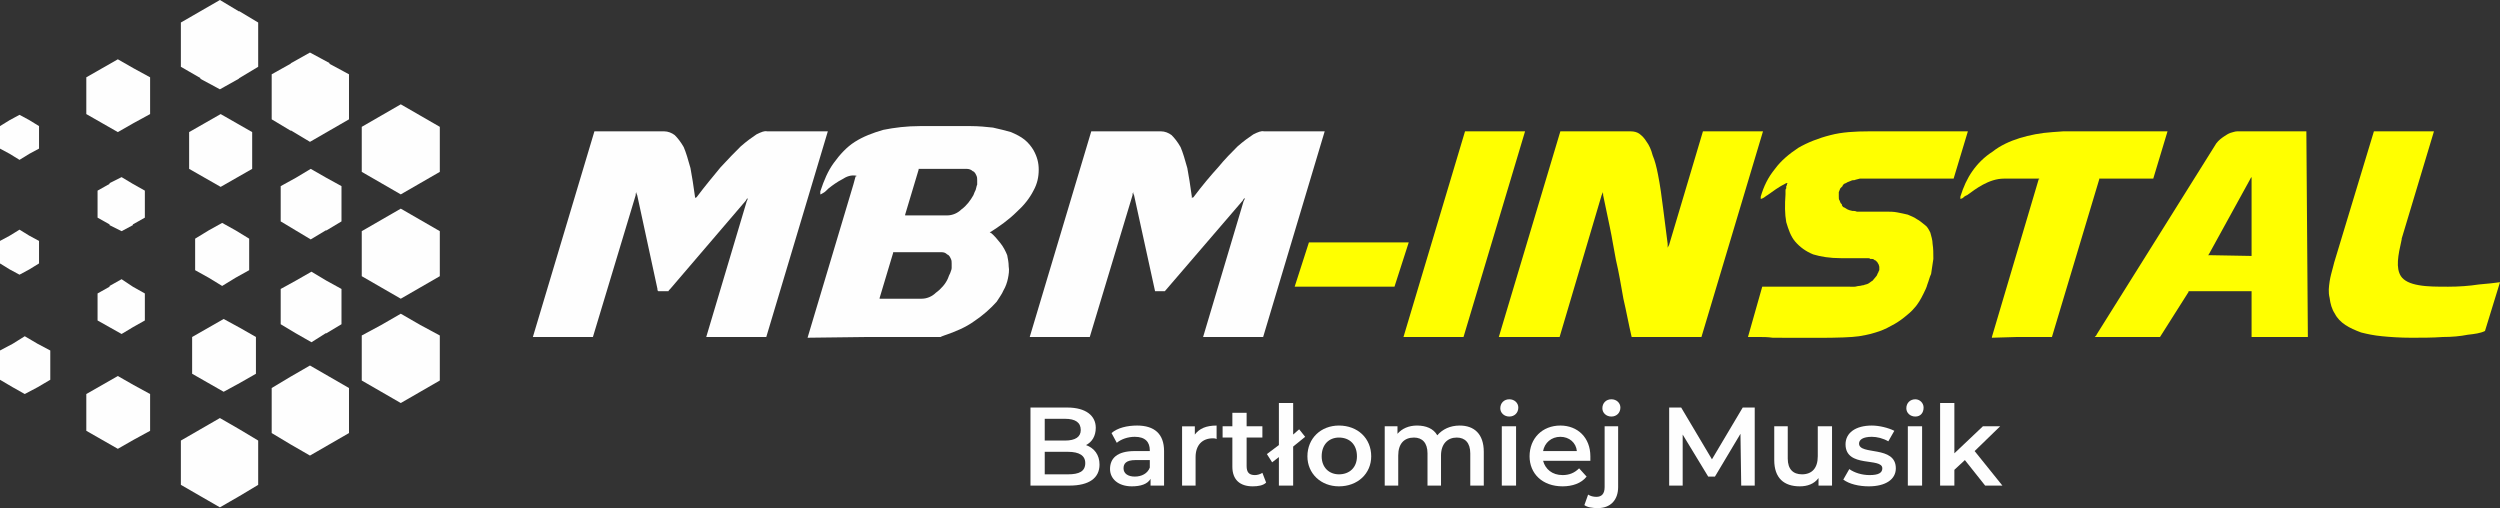
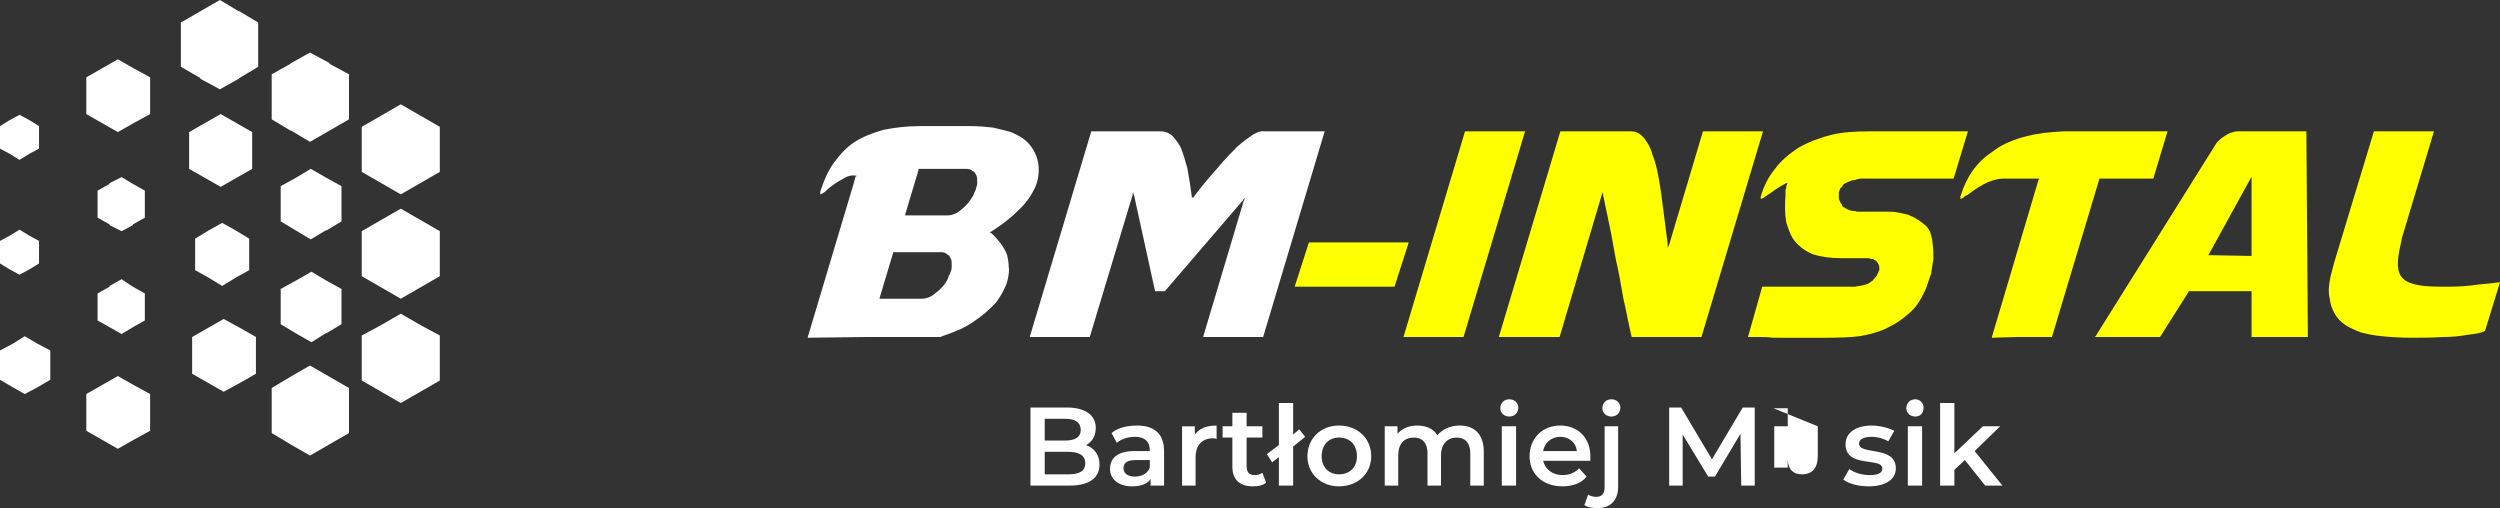
<svg xmlns="http://www.w3.org/2000/svg" xml:space="preserve" width="3331px" height="677px" version="1.1" style="shape-rendering:geometricPrecision; text-rendering:geometricPrecision; image-rendering:optimizeQuality; fill-rule:evenodd; clip-rule:evenodd" viewBox="0 0 3331 677">
  <rect x="0" y="0" width="3331" height="677" fill="#333333" stroke="none" />
  <defs>
    <style type="text/css">
   
    .fil0 {fill:#FEFEFE}
    .fil2 {fill:yellow}
    .fil1 {fill:yellow}
    .fil3 {fill:#FEFEFE;fill-rule:nonzero}
   
  </style>
  </defs>
  <g id="Warstwa_x0020_1">
    <g id="_2492883211072">
      <g>
        <polygon class="fil0" points="560,433 534,418 508,433 482,447 482,477 482,507 508,522 508,522 508,522 534,537 560,522 560,522 560,522 586,507 586,477 586,447 " />
-         <polygon class="fil0" points="319,572 293,557 267,572 241,587 241,616 241,646 267,661 267,661 267,661 293,676 319,661 319,661 319,661 344,646 344,616 344,587 " />
        <polygon class="fil0" points="439,502 413,487 387,502 362,517 362,547 362,577 387,592 387,592 387,592 413,607 439,592 439,592 439,592 465,577 465,547 465,517 " />
        <polygon class="fil0" points="586,199 586,169 560,154 560,154 560,154 534,139 508,154 508,154 508,154 482,169 482,198 482,198 482,199 482,229 508,244 534,259 560,244 586,229 " />
        <polygon class="fil0" points="344,60 344,60 344,60 344,30 319,15 318,15 318,15 293,0 267,15 267,15 267,15 241,30 241,60 241,89 267,104 267,105 267,105 293,119 318,105 318,105 319,104 344,89 " />
        <polygon class="fil0" points="465,130 465,130 465,129 465,99 439,85 439,84 439,84 413,70 388,84 388,84 387,85 362,99 362,129 362,159 387,174 388,174 388,174 413,189 439,174 439,174 439,174 465,159 " />
        <polygon class="fil0" points="586,338 586,308 560,293 560,293 560,293 534,278 508,293 508,293 508,293 482,308 482,338 482,338 482,338 482,368 508,383 534,398 560,383 586,368 " />
        <polygon class="fil0" points="336,200 336,176 315,164 294,152 273,164 273,164 273,164 252,176 252,200 252,225 273,237 273,237 273,237 294,249 315,237 336,225 " />
        <polygon class="fil0" points="341,473 341,449 320,437 298,425 277,437 277,437 277,437 256,449 256,473 256,498 277,510 277,510 277,510 298,522 320,510 341,498 " />
        <polygon class="fil0" points="200,549 200,525 178,513 157,501 136,513 136,513 136,513 115,525 115,549 115,574 136,586 136,586 136,586 157,598 178,586 200,574 " />
        <polygon class="fil0" points="455,272 455,248 435,237 435,237 435,237 414,225 394,237 394,237 394,237 374,248 374,272 374,295 394,307 394,307 394,307 414,319 434,307 435,307 455,295 " />
        <polygon class="fil0" points="200,127 200,103 178,91 157,79 136,91 136,91 136,91 115,103 115,127 115,152 136,164 136,164 136,164 157,176 178,164 200,152 " />
        <polygon class="fil0" points="332,339 332,318 314,307 314,307 296,297 278,307 260,318 260,339 260,360 278,370 278,370 296,381 314,370 314,370 332,360 " />
        <polygon class="fil0" points="455,409 455,385 435,374 435,374 435,374 415,362 394,374 394,374 394,374 374,385 374,409 374,432 394,444 394,444 394,444 415,456 434,444 435,444 455,432 " />
        <polygon class="fil0" points="193,272 193,254 177,245 177,245 162,236 146,244 146,244 146,245 130,254 130,272 130,290 146,299 146,300 146,300 162,308 177,300 177,299 193,290 " />
        <polygon class="fil0" points="193,409 193,391 177,382 177,382 162,372 146,381 146,381 146,382 130,391 130,409 130,427 146,436 146,436 146,436 162,445 177,436 177,436 193,427 " />
        <polygon class="fil0" points="67,487 67,467 50,458 50,458 50,458 33,448 17,458 17,458 17,458 0,467 0,487 0,506 17,516 17,516 17,516 33,525 50,516 50,516 50,516 67,506 " />
        <polygon class="fil0" points="52,183 52,168 39,160 39,160 39,160 26,153 13,160 13,160 13,160 0,168 0,183 0,198 13,205 26,213 39,205 52,198 " />
        <polygon class="fil0" points="52,336 52,321 39,314 39,314 39,314 26,306 13,314 13,314 13,314 0,321 0,336 0,351 13,359 26,366 39,359 52,351 " />
      </g>
      <g>
        <polygon class="fil1" points="2032,175 1952,175 1870,449 1950,449 " />
-         <path class="fil0" d="M1103 175l-81 0 0 0 0 0 0 0 0 0c-3,-1 -8,1 -14,4 -6,4 -13,9 -21,16 -8,8 -17,17 -27,28 -9,11 -20,24 -32,40l0 0 -1 0 -1 1 0 -1 0 -1c-2,-15 -4,-27 -6,-38 -3,-11 -6,-21 -9,-28 -4,-7 -8,-12 -12,-16 -4,-3 -9,-5 -14,-5l0 0 0 0c-2,0 -4,0 -7,0l-1 0 0 0c-5,0 -11,0 -17,0l0 0 0 0 0 0 -68 0 -82 274 80 0 57 -189 0 -2 1 -2 0 2 1 2 27 125c0,1 0,1 0,1l0 0 0 1 0 0c1,0 1,1 1,1l0 0c0,0 0,0 0,0 0,0 0,0 1,0l0 0 0 0 0 0 0 0c1,0 1,0 2,0l0 0 0 0 7 0 0 0 0 0 0 0c1,0 2,0 3,0 0,0 0,0 0,0 1,0 1,0 1,-1l0 0 0 0 0 0 1 -1 0 0c0,0 0,0 1,-1l101 -118 1 -2 1 -1 0 2 -1 2 -54 181 80 0 82 -274z" />
        <path class="fil1" d="M2349 175l-80 0 -45 151 -1 2 -1 2 0 -2 0 -2 0 -1c-2,-16 -4,-31 -6,-47 -2,-16 -4,-31 -7,-46 -2,-10 -4,-18 -7,-25 -2,-8 -5,-14 -8,-18 -3,-5 -6,-8 -10,-11 -3,-2 -7,-3 -11,-3l0 0 0 0 -12 0 0 0 -1 0 0 0 -1 0 0 0 -1 0 0 0 -1 0 0 0 -1 0 0 0 0 0 0 0c-1,0 -2,0 -2,0l0 0c-1,0 -1,0 -2,0 -1,0 -2,0 -2,0l0 0c-1,0 -1,0 -2,0l0 0 0 0 0 0 -69 0 -82 274 81 0 56 -189 1 -2 0 -2 1 2 0 2c3,14 6,29 9,43 3,14 5,28 8,43 4,17 7,35 10,52 4,17 7,34 11,51l12 0 0 0 0 0 0 0 1 0 0 0 0 0 1 0 0 0 0 0 1 0 0 0 1 0 0 0 0 0 1 0 0 0 0 0 1 0 0 0 0 0 1 0 0 0 74 0 82 -274z" />
        <path class="fil1" d="M3243 175l-80 0 -53 175 -1 4 0 0c-2,8 -4,14 -5,21 -1,7 -2,14 0,22 1,8 3,15 7,21 3,6 8,11 14,15 6,4 13,7 21,10 8,2 17,4 28,5 10,1 24,2 39,2 13,0 28,0 42,-1 12,0 23,-1 33,-3 9,-1 17,-2 23,-5l20 -65c-6,1 -17,2 -28,3 -13,2 -27,3 -41,3 -14,0 -28,0 -39,-2 -12,-2 -20,-6 -24,-12 -7,-11 -4,-27 1,-49l0 0 0 -1 0 0 0 0 0 0 43 -143z" />
        <path class="fil0" d="M1765 175l-81 0 0 0 0 0 0 0 0 0c-3,-1 -8,1 -14,4 -6,4 -13,9 -21,16 -8,8 -17,17 -26,28 -10,11 -21,24 -33,40l0 0 -1 0 -1 1 0 -1 0 -1c-2,-15 -4,-27 -6,-38 -3,-11 -6,-21 -9,-28 -4,-7 -8,-12 -12,-16 -4,-3 -9,-5 -14,-5l0 0 0 0 -12 0 0 0 0 0 -1 0 0 0 -1 0 0 0 -1 0 0 0 -1 0 0 0 -1 0 0 0 0 0c0,0 -1,0 -2,0l0 0c0,0 -1,0 -2,0 0,0 -1,0 -2,0l0 0c0,0 -1,0 -2,0l0 0 0 0 0 0 -68 0 -82 274 80 0 57 -189 0 -2 1 -2 0 2 1 2 28 128 13 0 104 -121 1 -2 2 -1 -1 2 -1 2 -54 181 80 0 82 -274z" />
        <polygon class="fil2" points="1877,323 1744,323 1725,382 1858,382 " />
        <path class="fil0" d="M1104 251c5,-4 12,-9 18,-12 6,-4 12,-6 18,-5l0 0 1 0 0 1 -1 0 -3 11 0 0 0 0 -61 204 81 -1 0 0 0 0 90 0c2,0 3,0 3,0 1,0 2,0 3,0 0,0 1,0 2,-1 0,0 1,0 3,-1 15,-5 29,-11 40,-19 12,-8 22,-17 30,-26 3,-5 7,-10 9,-15 3,-5 5,-11 6,-16 1,-5 2,-11 1,-16 0,-5 -1,-10 -2,-15 -2,-5 -5,-11 -9,-16 -4,-5 -8,-10 -13,-14l-1 0 0 -1 0 0 1 0 0 0c11,-7 24,-16 35,-27 9,-8 17,-18 22,-28 5,-9 7,-18 7,-28 0,-9 -2,-17 -7,-26 -3,-5 -7,-10 -12,-14 -5,-4 -11,-7 -18,-10 -7,-2 -15,-4 -24,-6 -9,-1 -19,-2 -30,-2l-1 0 -66 0 0 0 0 0c-18,0 -34,2 -49,5 -14,4 -27,9 -38,16 -11,7 -20,17 -28,28 -8,11 -13,23 -18,38 0,2 0,2 0,3 0,1 0,1 0,1 1,0 2,-1 4,-2 2,-1 4,-3 7,-6zm87 85l63 0 0 0 0 0 0 0 0 0c4,0 6,1 8,3 3,1 4,4 5,6 1,2 1,4 1,6 0,2 0,4 0,6 0,2 -1,4 -2,7 -1,2 -2,4 -3,7 -3,7 -9,14 -16,19 -5,5 -12,8 -19,8l0 0 0 0 -55 0 0 0 -1 0 0 -1 0 0 18 -60 0 -1 0 0 1 0 0 0zm34 -111l63 0 0 0 0 0 0 0 0 0c3,0 6,1 8,3 3,1 4,4 5,6 1,2 1,4 1,6 0,2 0,4 0,6 -1,2 -1,4 -2,7 -1,2 -2,4 -3,7 -4,7 -9,14 -16,19 -5,5 -12,8 -19,8l0 0 0 0 -55 0 -1 0 0 0 0 -1 0 0 18 -60 0 -1 0 0 1 0 0 0z" />
        <path class="fil1" d="M2621 260c11,-8 29,-22 49,-22l45 0 0 0 1 0 1 0 0 1 -1 0 0 1 -62 209 0 0 0 1 34 -1 0 0 0 0 31 0 0 0 0 0 1 0 14 0 63 -210 0 0 0 -1 0 0 1 0 71 0 19 -63 -71 0 -10 0 -47 0 -5 0 0 0 0 0 -1 0 -2 0 0 0 -1 0 -2 0 -14 1 0 0c-16,1 -31,4 -44,8 -13,4 -26,10 -36,18 -11,7 -20,16 -27,26 -7,10 -12,21 -16,34 0,1 0,2 0,3 -1,0 0,0 0,0 0,0 1,0 3,-1 1,-1 3,-3 6,-4z" />
        <path class="fil1" d="M2465 382l-117 0 -19 67c4,0 9,0 14,0 6,0 12,0 19,1l0 0 0 0c40,0 95,1 115,-2 5,-1 13,-2 22,-5 7,-2 14,-5 21,-9 6,-3 12,-7 17,-11 5,-4 10,-8 14,-13 2,-2 4,-5 6,-8 2,-3 4,-7 6,-11 2,-4 4,-8 5,-12 2,-5 3,-10 5,-14 1,-6 2,-13 3,-20 0,-7 0,-14 -1,-20 0,-5 -2,-11 -3,-15 -2,-4 -4,-8 -7,-10l0 0 0 0c-4,-3 -7,-6 -11,-8 -4,-3 -8,-4 -12,-6 -4,-1 -9,-2 -14,-3 -5,-1 -10,-1 -15,-1l0 0 0 0 0 0 -33 0c-2,0 -4,0 -6,0 -2,-1 -4,-1 -6,-1 -1,0 -3,-1 -4,-1 -2,-1 -3,-1 -4,-2 -2,-1 -3,-2 -4,-2 -1,-1 -2,-2 -2,-4 -2,-1 -2,-3 -3,-5 -1,-1 -1,-3 -1,-5 0,-2 0,-4 0,-6 1,-2 1,-3 2,-5 1,-1 2,-2 3,-3 0,-1 1,-2 2,-3l0 0c2,-1 3,-1 4,-2 2,-1 3,-1 5,-2 2,-1 3,-1 5,-1 2,-1 4,-1 7,-2l0 0 0 0 0 0 0 0 0 0 11 0 0 0 0 0 32 0 32 0 50 0 19 -63 -60 0 -21 0 -51 0 0 0 0 0c-18,0 -36,1 -51,5 -16,4 -31,10 -43,17 -12,8 -23,17 -31,28 -9,11 -15,23 -19,37 0,1 0,2 0,3 0,0 0,0 0,0 0,0 1,0 3,-1 2,-1 4,-3 6,-4l0 0 0 0c7,-5 15,-11 25,-16l2 0 1 -1 -1 1 -1 1c0,1 0,2 -1,3l0 0c0,1 0,2 0,3 -1,1 -1,2 -1,3 0,2 0,3 0,5l0 0c-1,14 -1,26 1,37 3,10 6,19 12,26 6,7 14,13 24,17 10,3 22,5 37,5l0 0 36 0 0 0c1,0 2,0 3,1 0,0 1,0 2,0 1,0 2,0 3,1 0,0 1,1 2,1 1,1 1,1 2,2 1,1 1,2 2,3 0,1 1,2 1,4 0,1 0,3 0,4 -1,1 -1,3 -2,4 -1,2 -1,3 -2,4 -2,2 -3,4 -5,6 -2,1 -4,3 -6,4 -2,1 -4,1 -6,2 -2,0 -4,1 -6,1 -2,0 -4,1 -6,1 -2,0 -4,0 -6,0z" />
        <path class="fil1" d="M2999 341l-55 -1 -1 0 -1 0 1 -1 0 0 55 -100 1 -2 1 -1 0 1 0 2 0 101 0 0 0 1 -1 0 0 0zm-82 47l82 0 0 0 1 0 0 1 0 0 0 60 75 0 -2 -274 -83 0 0 0 0 0c-3,0 -6,0 -9,0l0 0c-3,0 -5,1 -9,2 -3,1 -6,3 -9,5 -3,2 -7,5 -10,9 -66,106 -91,145 -159,254l-1 2 -2 2 87 0 38 -60 0 0 0 -1 0 0 1 0z" />
      </g>
      <path class="fil3" d="M1447 593c8,-4 13,-12 13,-23 0,-16 -13,-27 -38,-27l-49 0 0 104 52 0c26,0 40,-10 40,-28 0,-13 -7,-22 -18,-26zm-28 -35c14,0 21,5 21,15 0,9 -7,14 -21,14l-27 0 0 -29 27 0zm4 74l-31 0 0 -30 31 0c15,0 23,5 23,15 0,11 -8,15 -23,15z" />
      <path id="1" class="fil3" d="M1515 567c-13,0 -26,3 -34,10l7 13c6,-5 15,-8 24,-8 14,0 20,7 20,18l0 1 -20 0c-24,0 -33,10 -33,24 0,13 11,23 29,23 12,0 21,-3 25,-10l0 9 18 0 0 -46c0,-23 -13,-34 -36,-34zm-3 68c-9,0 -15,-4 -15,-11 0,-6 3,-11 16,-11l19 0 0 10c-3,8 -11,12 -20,12z" />
      <path id="2" class="fil3" d="M1592 579l0 -11 -17 0 0 79 18 0 0 -38c0,-16 9,-25 23,-25 2,0 3,0 5,1l0 -18c-14,0 -23,4 -29,12z" />
      <path id="3" class="fil3" d="M1682 630c-3,2 -7,3 -10,3 -8,0 -11,-4 -11,-12l0 -38 21 0 0 -15 -21 0 0 -18 -19 0 0 18 -13 0 0 15 13 0 0 39c0,17 10,26 27,26 7,0 14,-1 18,-5l-5 -13z" />
      <polygon id="4" class="fil3" points="1739,582 1731,572 1723,579 1723,537 1704,537 1704,593 1688,605 1695,616 1704,609 1704,647 1723,647 1723,595 " />
      <path id="5" class="fil3" d="M1784 648c25,0 43,-17 43,-40 0,-24 -18,-41 -43,-41 -24,0 -42,17 -42,41 0,23 18,40 42,40zm0 -16c-13,0 -23,-9 -23,-24 0,-16 10,-25 23,-25 14,0 24,9 24,25 0,15 -10,24 -24,24z" />
      <path id="6" class="fil3" d="M1945 567c-13,0 -23,5 -30,13 -5,-9 -15,-13 -27,-13 -11,0 -20,4 -26,11l0 -10 -17 0 0 79 18 0 0 -40c0,-16 8,-24 21,-24 11,0 18,7 18,21l0 43 18 0 0 -40c0,-16 9,-24 21,-24 11,0 18,7 18,21l0 43 18 0 0 -45c0,-24 -13,-35 -32,-35z" />
      <path id="7" class="fil3" d="M2011 555c7,0 12,-5 12,-12 0,-6 -5,-11 -12,-11 -7,0 -12,5 -12,12 0,6 5,11 12,11zm-10 92l19 0 0 -79 -19 0 0 79z" />
      <path id="8" class="fil3" d="M2119 608c0,-25 -17,-41 -40,-41 -24,0 -41,17 -41,41 0,23 17,40 44,40 13,0 25,-4 32,-13l-10 -11c-6,6 -13,9 -22,9 -14,0 -23,-8 -26,-19l63 0c0,-2 0,-4 0,-6zm-40 -26c12,0 21,8 22,19l-45 0c2,-11 11,-19 23,-19z" />
      <path id="9" class="fil3" d="M2147 555c7,0 12,-5 12,-12 0,-6 -5,-11 -12,-11 -7,0 -12,5 -12,12 0,6 5,11 12,11zm-18 122c17,0 27,-11 27,-28l0 -81 -18 0 0 81c0,9 -4,13 -11,13 -4,0 -8,-1 -11,-3l-5 14c4,3 11,4 18,4z" />
      <polygon id="10" class="fil3" points="2338,647 2338,543 2322,543 2281,612 2240,543 2224,543 2224,647 2242,647 2242,579 2276,635 2285,635 2319,578 2320,647 " />
-       <path id="11" class="fil3" d="M2422 568l0 40c0,16 -8,24 -21,24 -12,0 -19,-7 -19,-21l0 -43 -18 0 0 45c0,24 13,35 34,35 10,0 19,-3 25,-11l0 10 18 0 0 -79 -19 0z" />
+       <path id="11" class="fil3" d="M2422 568l0 40c0,16 -8,24 -21,24 -12,0 -19,-7 -19,-21l0 -43 -18 0 0 45l0 10 18 0 0 -79 -19 0z" />
      <path id="12" class="fil3" d="M2490 648c22,0 36,-9 36,-24 0,-31 -49,-17 -49,-33 0,-5 5,-9 17,-9 7,0 15,2 22,6l8 -14c-8,-4 -20,-7 -30,-7 -22,0 -35,10 -35,25 0,32 49,17 49,32 0,6 -5,9 -17,9 -10,0 -20,-3 -27,-8l-8 14c8,6 21,9 34,9z" />
      <path id="13" class="fil3" d="M2552 555c7,0 11,-5 11,-12 0,-6 -5,-11 -11,-11 -7,0 -12,5 -12,12 0,6 5,11 12,11zm-10 92l19 0 0 -79 -19 0 0 79z" />
      <polygon id="14" class="fil3" points="2645,647 2668,647 2631,601 2665,568 2642,568 2604,604 2604,537 2585,537 2585,647 2604,647 2604,626 2618,613 " />
    </g>
  </g>
</svg>